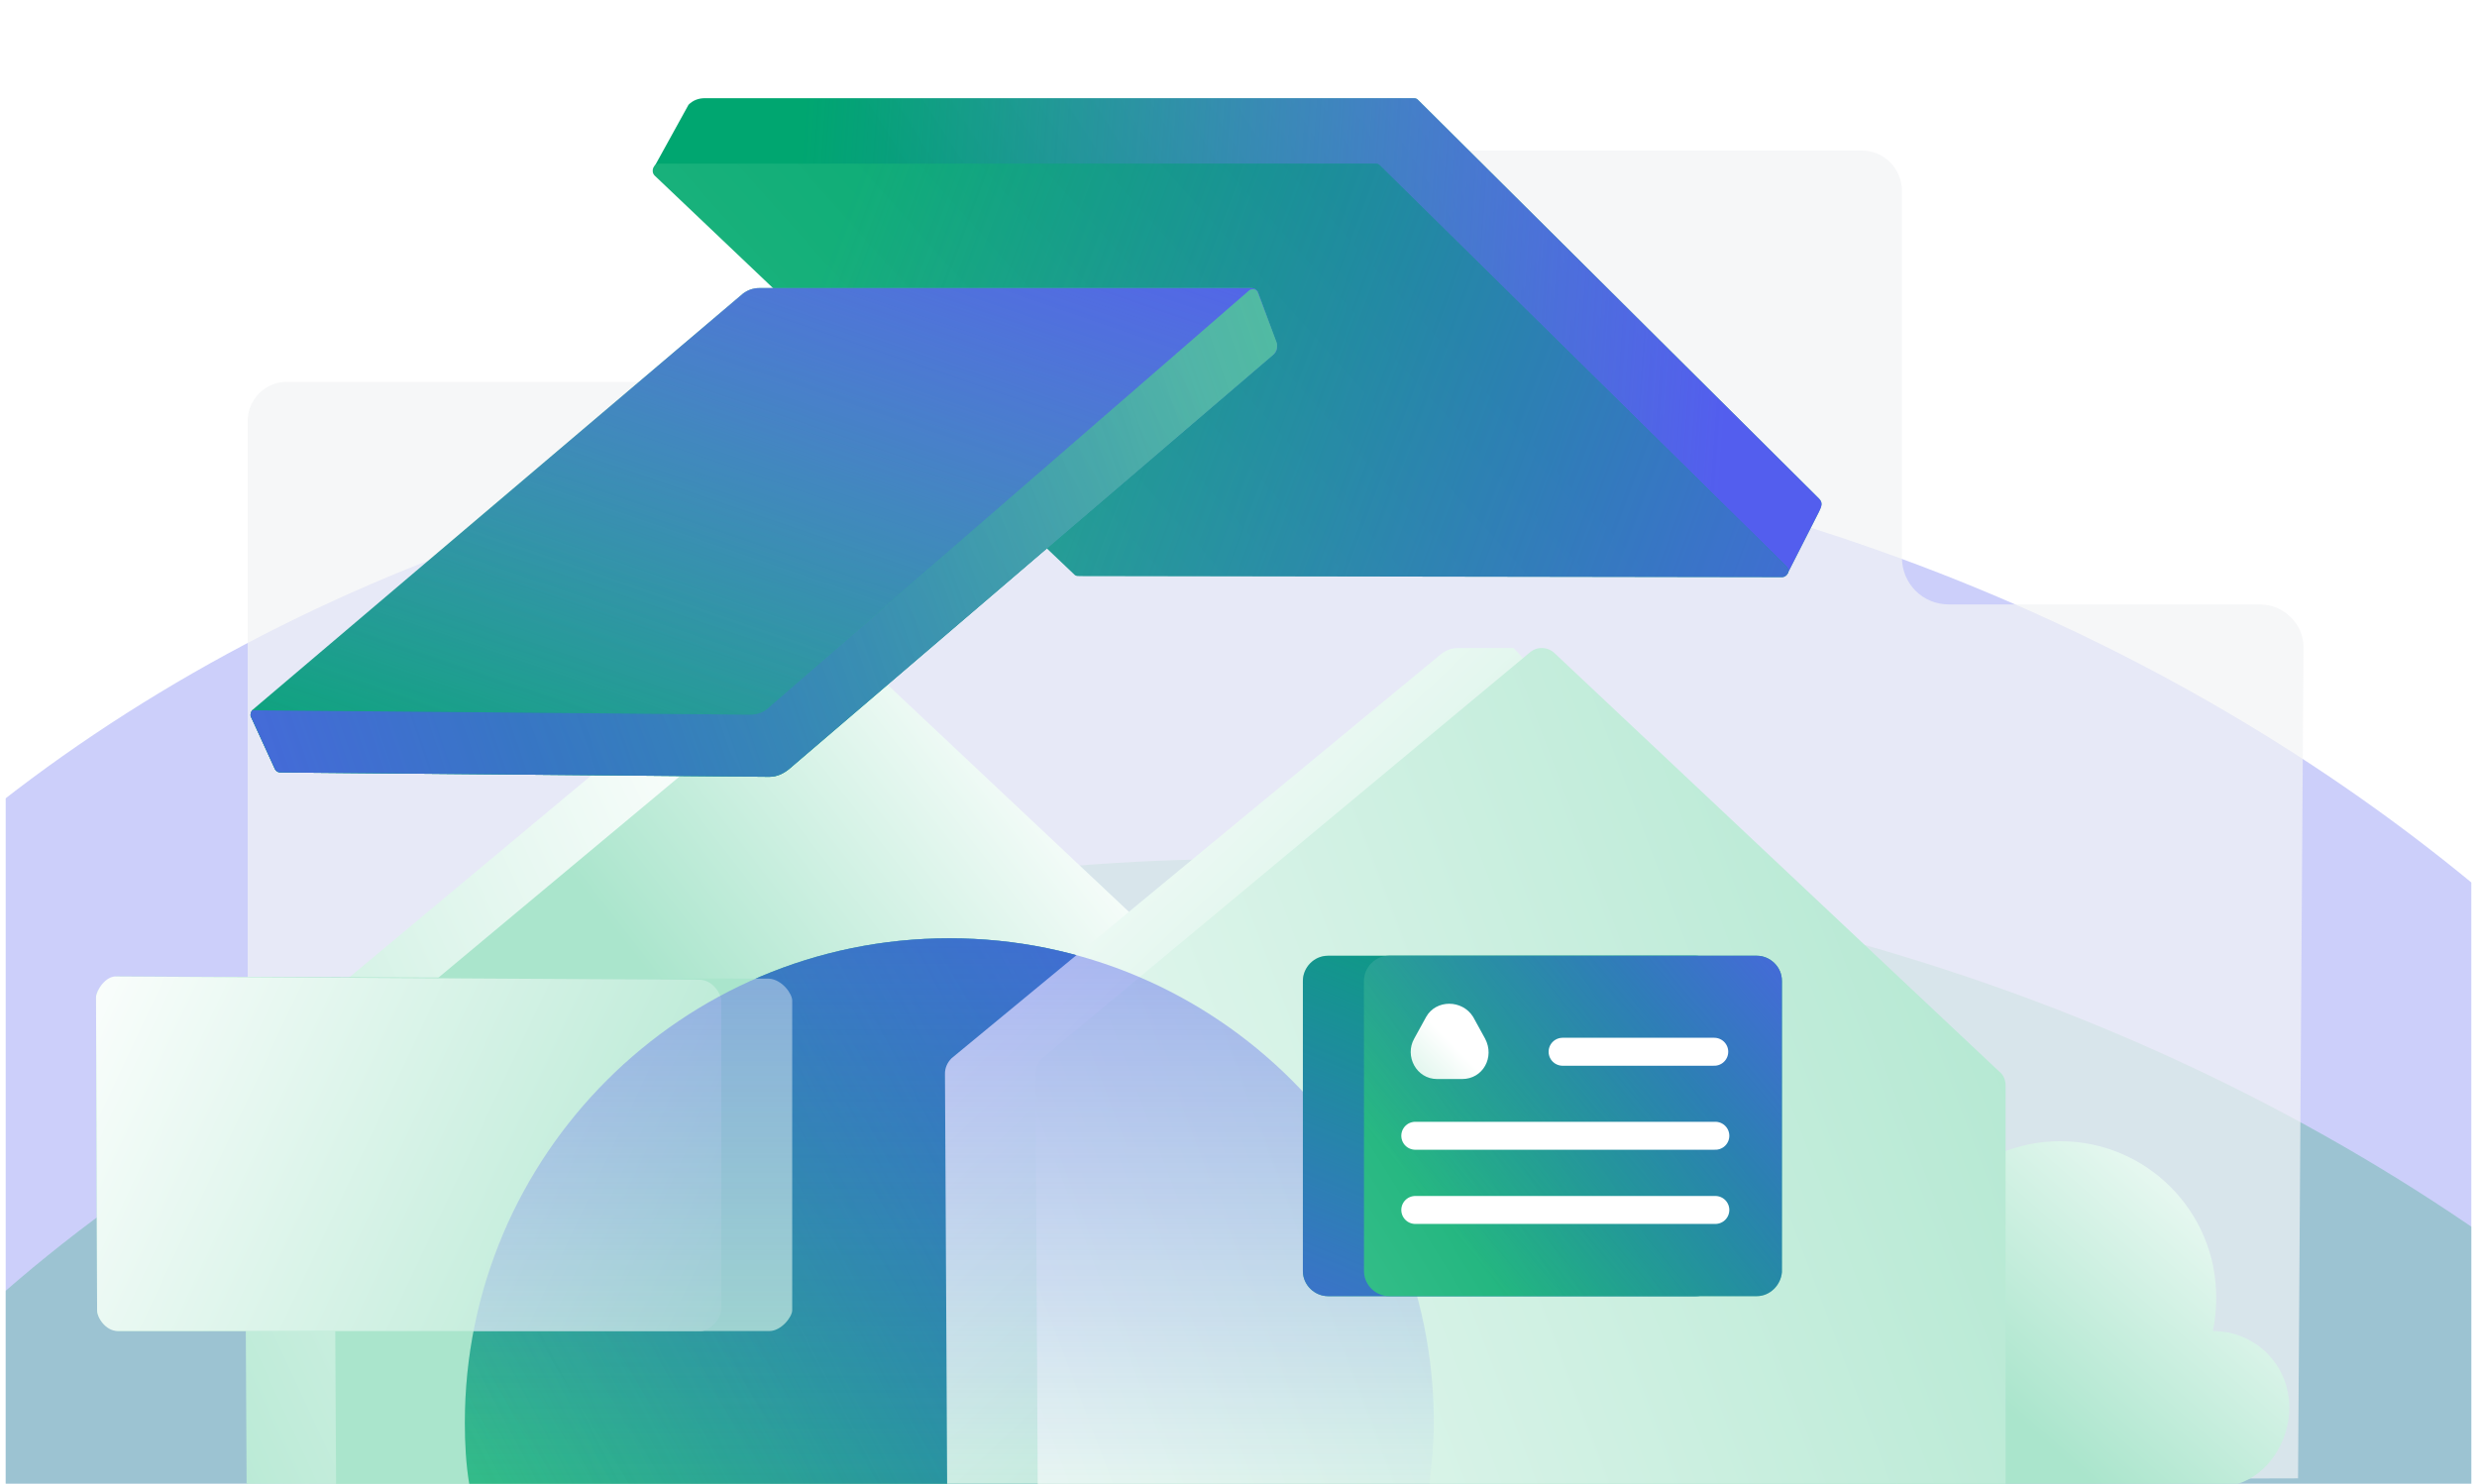
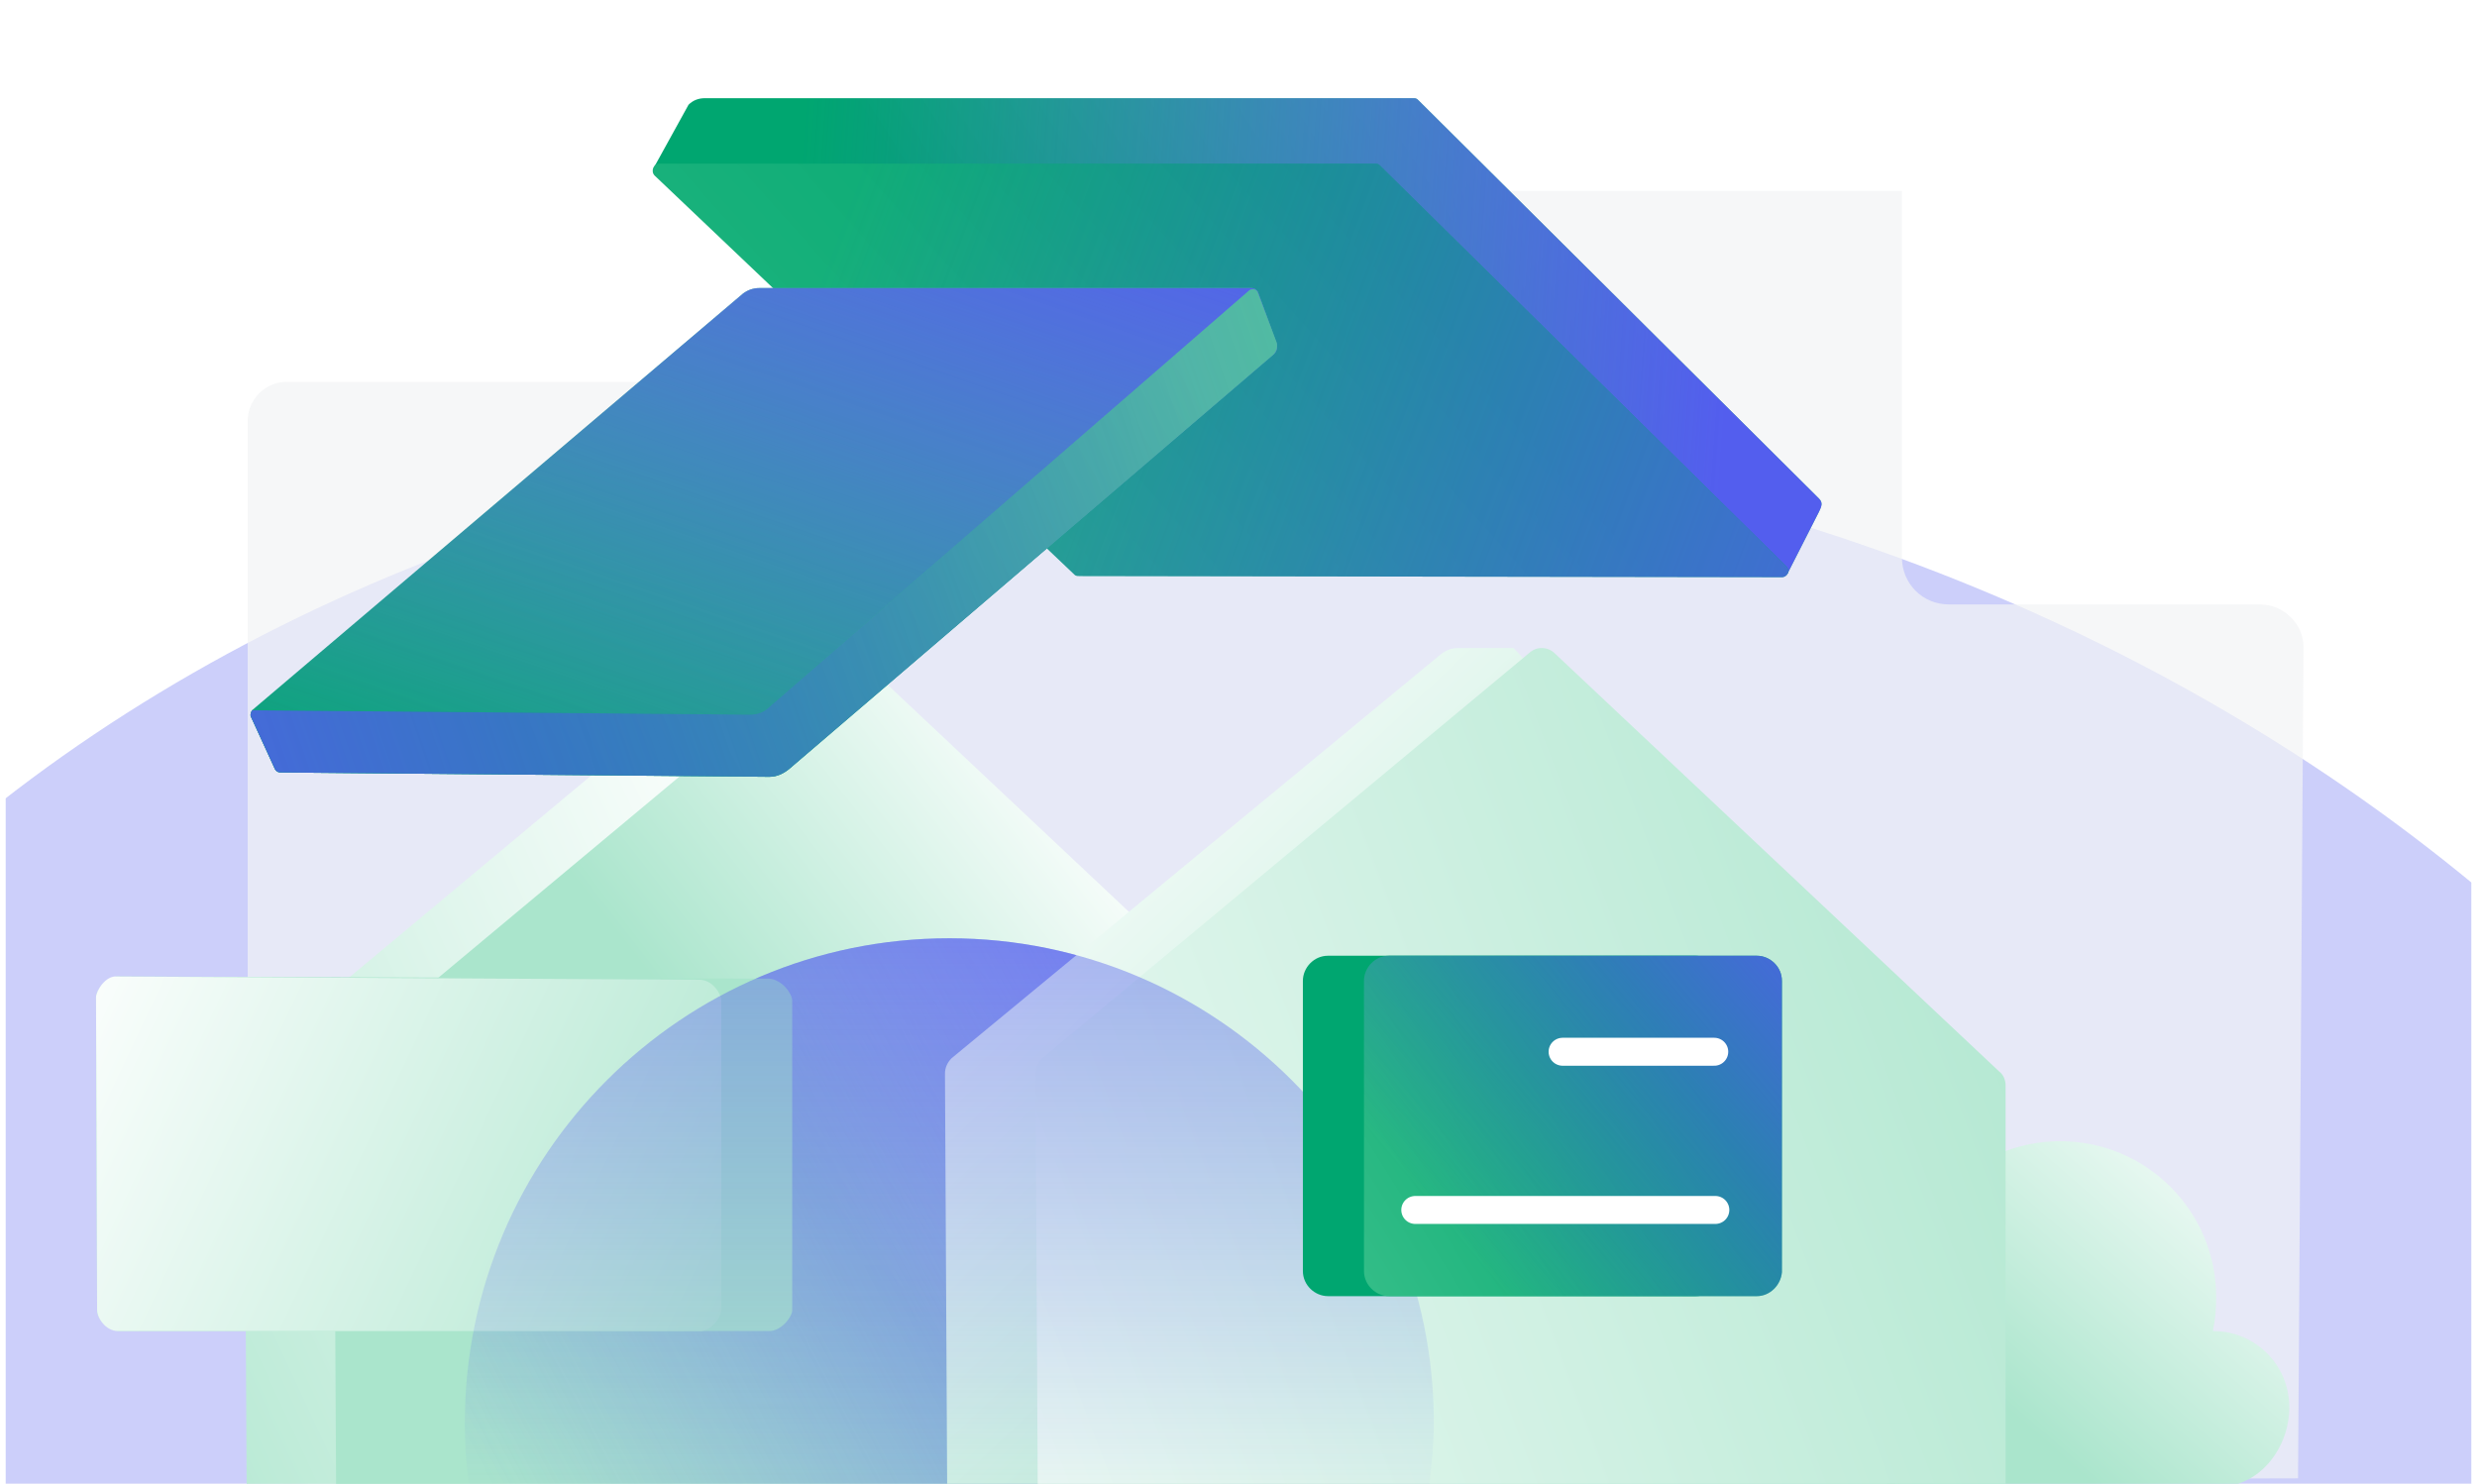
<svg xmlns="http://www.w3.org/2000/svg" width="227" height="136" viewBox="0 0 227 136" fill="none">
  <g clip-path="url(#clip0_1085_15224)">
    <g opacity="0.3" filter="url(#filter0_f_1085_15224)">
      <path d="M134.202 41.142C45.122 28.361 -35.587 77.206 -46.066 150.241C-56.545 223.276 7.175 292.843 96.256 305.624C202.686 417.545 176.484 234.996 276.524 196.525C287.003 123.49 223.283 53.923 134.202 41.142Z" fill="#535EEE" />
    </g>
    <g opacity="0.3" filter="url(#filter1_f_1085_15224)">
-       <path d="M143.69 80.838C52.936 67.817 -29.129 116.468 -39.608 189.503C-50.086 262.538 14.989 332.299 105.743 345.32C214.427 457.565 187.261 274.877 289.04 236.656C299.519 163.621 234.443 93.859 143.69 80.838Z" fill="#2CA874" />
-     </g>
+       </g>
    <path d="M110.7 93.6H143.9C144.3 93.6 144.6 93.7 144.9 94L174 121.6C174.1 121.7 174.1 122 174 122.1L172.7 123.2C172.6 123.3 172.6 123.3 172.5 123.3L168 123.2L141.5 98.5L112.5 123.4L80.2 123.1C80.1 123.1 79.9 123 79.9 122.9L79.1 121.2C79 121.1 79.1 120.9 79.2 120.8L109.7 94.1C110 93.7 110.3 93.6 110.7 93.6Z" fill="url(#paint0_linear_1085_15224)" />
-     <path opacity="0.7" d="M207.1 55.4H178.6C176.2 55.4 174.3 53.5 174.3 51.1V17.5C174.3 15.5 172.7 13.8 170.6 13.8H87.2C85.7 13.8 84.5 15 84.5 16.5V35H26.3C24.3 35 22.7 36.6 22.7 38.6V136L210.6 135.5L211.1 59.3C211.1 57.2 209.3 55.4 207.1 55.4Z" fill="#F2F4F5" />
+     <path opacity="0.7" d="M207.1 55.4H178.6C176.2 55.4 174.3 53.5 174.3 51.1V17.5H87.2C85.7 13.8 84.5 15 84.5 16.5V35H26.3C24.3 35 22.7 36.6 22.7 38.6V136L210.6 135.5L211.1 59.3C211.1 57.2 209.3 55.4 207.1 55.4Z" fill="#F2F4F5" />
    <path d="M70 59.9L110.7 98.2C111.1 98.5 111.3 99 111.3 99.5V134C111.3 135.1 110.4 136 109.3 136H22.6L22.4 98.5C22.4 98 22.6 97.5 23 97.1L67.7 59.8C68.4 59.2 69.4 59.3 70 59.9Z" fill="url(#paint1_linear_1085_15224)" />
    <path d="M78.3 59.9L119 98.2C119.4 98.5 119.6 99 119.6 99.5V134C119.6 135.1 118.7 136 117.6 136H30.8L30.6 98.5C30.6 98 30.8 97.5 31.2 97.1L75.9 59.8C76.6 59.2 77.6 59.3 78.3 59.9Z" fill="url(#paint2_linear_1085_15224)" />
    <path d="M205.1 136C207.9 135.1 209.8 132.1 209.8 129C209.8 125.1 206.7 122 202.8 122C203 121 203.1 120 203.1 118.9C203.1 111 196.7 104.6 188.8 104.6C180.9 104.6 174.5 111 174.5 118.9C174.5 120.4 174.7 121.8 175.2 123.2C172.6 124.5 170.8 127.1 170.8 130.3C170.8 132.4 171.6 134.6 173 136H205.1Z" fill="url(#paint3_linear_1085_15224)" />
-     <path d="M131 136C131.2 134.2 131.4 132.3 131.4 130.4C131.4 105.9 111.5 86 87 86C62.5 86 42.6 105.9 42.6 130.4C42.6 132.3 42.7 134.2 43 136H131Z" fill="url(#paint4_linear_1085_15224)" />
    <path d="M131 136C131.2 134.2 131.4 132.3 131.4 130.4C131.4 105.9 111.5 86 87 86C62.5 86 42.6 105.9 42.6 130.4C42.6 132.3 42.7 134.2 43 136H131Z" fill="url(#paint5_linear_1085_15224)" />
    <path d="M138.7 59.4C139.1 59.7 175.4 98.9 175.4 99.4V133.9C175.4 134.9 174.6 136 173.6 136H86.8L86.6 98.4C86.6 97.9 86.8 97.4 87.2 97L132 60C132.5 59.6 133 59.4 133.6 59.4H138.7Z" fill="url(#paint6_linear_1085_15224)" />
    <path d="M142.5 59.9L183.2 98.2C183.6 98.5 183.8 99 183.8 99.5V136H95.1L94.9 98.4C94.9 97.9 95.1 97.4 95.5 97L140.2 59.8C140.9 59.2 141.9 59.3 142.5 59.9Z" fill="url(#paint7_linear_1085_15224)" />
    <path d="M102.5 46.8L59.9 15.4L63.1 9.6C63.5 9.2 64 9 64.6 9H129.6C129.8 9 129.9 9.1 130 9.2L166.7 45.7C167.1 46.1 166.9 46.4 166.7 46.9L163.8 52.6C163.7 52.6 102.6 46.9 102.5 46.8Z" fill="url(#paint8_linear_1085_15224)" />
    <path d="M102.5 46.8L59.9 15.4L63.1 9.6C63.5 9.2 64 9 64.6 9H129.6C129.8 9 129.9 9.1 130 9.2L166.7 45.7C167.1 46.1 166.9 46.5 166.7 46.9L163.8 52.6C163.7 52.6 102.6 46.9 102.5 46.8Z" fill="url(#paint9_linear_1085_15224)" />
    <path d="M98.5 52.7L60 16.1C59.6 15.7 59.9 15 60.4 15H126.1C126.3 15 126.4 15.1 126.5 15.2L163.7 51.9C164.1 52.3 163.8 52.9 163.3 52.9L99 52.8C98.8 52.8 98.6 52.8 98.5 52.7Z" fill="url(#paint10_linear_1085_15224)" />
    <path d="M98.5 52.7L60 16.1C59.6 15.7 59.9 15 60.4 15H126.1C126.3 15 126.4 15.1 126.5 15.2L163.7 51.9C164.1 52.3 163.8 52.9 163.3 52.9L99 52.8C98.9 52.8 98.6 52.8 98.5 52.7Z" fill="url(#paint11_linear_1085_15224)" />
    <path d="M69.6 26.4H114.7C115 26.4 115.2 26.6 115.3 26.8L117 31.5C117.1 31.8 117 32.2 116.8 32.4L72.3 70.5C71.8 70.9 71.2 71.2 70.5 71.2L25.7 70.8C25.5 70.8 25.3 70.7 25.2 70.5L23 65.7C22.9 65.5 23 65.3 23.1 65.1L68.1 26.9C68.5 26.6 69 26.4 69.6 26.4Z" fill="url(#paint12_linear_1085_15224)" />
    <path d="M69.6 26.4H114.7C115 26.4 115.2 26.6 115.3 26.8L117 31.5C117.1 31.8 117 32.2 116.8 32.4L72.3 70.5C71.8 70.9 71.2 71.2 70.5 71.2L25.7 70.8C25.5 70.8 25.3 70.7 25.2 70.5L23 65.7C22.9 65.5 23 65.3 23.1 65.1L68.1 26.9C68.5 26.6 69 26.4 69.6 26.4Z" fill="url(#paint13_linear_1085_15224)" />
    <path d="M116.7 32.5L72.3 70.5C71.8 70.9 71.2 71.2 70.5 71.2L25.7 70.8C25.5 70.8 25.3 70.7 25.2 70.5L23 65.7C22.9 65.5 23 65.3 23.1 65.1L68.7 65.5C69.4 65.5 70 65.3 70.5 64.8L114.5 26.6C114.8 26.4 115.2 26.5 115.3 26.9L117 31.4C117.1 31.8 117 32.2 116.7 32.5Z" fill="url(#paint14_linear_1085_15224)" />
    <path d="M116.7 32.5L72.3 70.5C71.8 70.9 71.2 71.2 70.5 71.2L25.7 70.8C25.5 70.8 25.3 70.7 25.2 70.5L23 65.7C22.9 65.5 23 65.3 23.1 65.1L68.7 65.5C69.4 65.5 70 65.3 70.5 64.8L114.5 26.6C114.8 26.4 115.2 26.5 115.3 26.9L117 31.4C117.1 31.8 117 32.2 116.7 32.5Z" fill="url(#paint15_linear_1085_15224)" />
    <path d="M72.6 91.7V120.1C72.6 120.7 71.6 122 70.5 122H11C9.8 122 8.9 120.8 8.9 120.1L8.8 91.4C8.8 90.8 9.8 89.4 10.9 89.5L70.5 89.7C71.7 89.8 72.6 91.1 72.6 91.7Z" fill="url(#paint16_linear_1085_15224)" />
    <path d="M66.1 91.7V120.1C66.1 120.7 65.2 122 64.2 122H10.8C9.7 122 8.9 120.8 8.9 120.1L8.8 91.4C8.8 90.8 9.7 89.4 10.7 89.5L64.1 89.8C65.3 89.8 66.1 91.1 66.1 91.7Z" fill="url(#paint17_linear_1085_15224)" />
    <path d="M131 136C131.2 134.2 131.4 132.3 131.4 130.4C131.4 105.9 111.5 86 87 86C62.5 86 42.6 105.9 42.6 130.4C42.6 132.3 42.7 134.2 43 136H131Z" fill="url(#paint18_linear_1085_15224)" />
    <path d="M155.4 118.8H121.7C120.5 118.8 119.4 117.8 119.4 116.5V89.9C119.4 88.7 120.4 87.6 121.7 87.6H155.4C156.6 87.6 157.7 88.6 157.7 89.9V116.6C157.7 117.8 156.7 118.8 155.4 118.8Z" fill="url(#paint19_linear_1085_15224)" />
-     <path d="M155.4 118.8H121.7C120.5 118.8 119.4 117.8 119.4 116.5V89.9C119.4 88.7 120.4 87.6 121.7 87.6H155.4C156.6 87.6 157.7 88.6 157.7 89.9V116.6C157.7 117.8 156.7 118.8 155.4 118.8Z" fill="url(#paint20_linear_1085_15224)" />
    <path d="M161 118.8H127.3C126.1 118.8 125 117.8 125 116.5V89.9C125 88.7 126 87.6 127.3 87.6H161C162.2 87.6 163.3 88.6 163.3 89.9V116.6C163.2 117.8 162.2 118.8 161 118.8Z" fill="url(#paint21_linear_1085_15224)" />
    <path d="M161 118.8H127.3C126.1 118.8 125 117.8 125 116.5V89.9C125 88.7 126 87.6 127.3 87.6H161C162.2 87.6 163.3 88.6 163.3 89.9V116.6C163.2 117.8 162.2 118.8 161 118.8Z" fill="url(#paint22_linear_1085_15224)" />
-     <path d="M130.7 93.2L129.6 95.2C128.7 96.8 129.8 98.9 131.7 98.9H134C135.9 98.9 137 96.9 136.1 95.2L135 93.2C134 91.6 131.6 91.6 130.7 93.2Z" fill="url(#paint23_linear_1085_15224)" />
    <path d="M143.2 96.4H157.1" stroke="url(#paint24_linear_1085_15224)" stroke-width="2.562" stroke-miterlimit="10" stroke-linecap="round" stroke-linejoin="round" />
-     <path d="M129.7 104.1H157.2" stroke="url(#paint25_linear_1085_15224)" stroke-width="2.562" stroke-miterlimit="10" stroke-linecap="round" stroke-linejoin="round" />
    <path d="M129.7 110.9H157.2" stroke="url(#paint26_linear_1085_15224)" stroke-width="2.562" stroke-miterlimit="10" stroke-linecap="round" stroke-linejoin="round" />
  </g>
  <defs>
    <filter id="filter0_f_1085_15224" x="-108.498" y="-22.194" width="447.453" height="424.951" filterUnits="userSpaceOnUse" color-interpolation-filters="sRGB">
      <feFlood flood-opacity="0" result="BackgroundImageFix" />
      <feBlend mode="normal" in="SourceGraphic" in2="BackgroundImageFix" result="shape" />
      <feGaussianBlur stdDeviation="30.652" result="effect1_foregroundBlur_1085_15224" />
    </filter>
    <filter id="filter1_f_1085_15224" x="-102.019" y="17.427" width="453.47" height="425.187" filterUnits="userSpaceOnUse" color-interpolation-filters="sRGB">
      <feFlood flood-opacity="0" result="BackgroundImageFix" />
      <feBlend mode="normal" in="SourceGraphic" in2="BackgroundImageFix" result="shape" />
      <feGaussianBlur stdDeviation="30.652" result="effect1_foregroundBlur_1085_15224" />
    </filter>
    <linearGradient id="paint0_linear_1085_15224" x1="76.438" y1="167.569" x2="139.685" y2="109.405" gradientUnits="userSpaceOnUse">
      <stop stop-color="#535EEE" />
      <stop offset="0.987" stop-color="#535EEE" stop-opacity="0" />
    </linearGradient>
    <linearGradient id="paint1_linear_1085_15224" x1="84.295" y1="99.906" x2="3.814" y2="137.251" gradientUnits="userSpaceOnUse">
      <stop stop-color="white" />
      <stop offset="1" stop-color="#AAE5CC" />
    </linearGradient>
    <linearGradient id="paint2_linear_1085_15224" x1="112.089" y1="86.242" x2="77.721" y2="112.926" gradientUnits="userSpaceOnUse">
      <stop stop-color="white" />
      <stop offset="1" stop-color="#AAE5CC" />
    </linearGradient>
    <linearGradient id="paint3_linear_1085_15224" x1="208.797" y1="103.641" x2="185.403" y2="130.459" gradientUnits="userSpaceOnUse">
      <stop stop-color="white" />
      <stop offset="1" stop-color="#AAE5CC" />
    </linearGradient>
    <linearGradient id="paint4_linear_1085_15224" x1="15.569" y1="165.405" x2="102.494" y2="111.077" gradientUnits="userSpaceOnUse">
      <stop stop-color="#51CB95" />
      <stop offset="1" stop-color="#00A670" />
    </linearGradient>
    <linearGradient id="paint5_linear_1085_15224" x1="150.687" y1="85.974" x2="46.036" y2="141.427" gradientUnits="userSpaceOnUse">
      <stop stop-color="#535EEE" />
      <stop offset="0.987" stop-color="#535EEE" stop-opacity="0" />
    </linearGradient>
    <linearGradient id="paint6_linear_1085_15224" x1="87.088" y1="70.544" x2="145.987" y2="132.833" gradientUnits="userSpaceOnUse">
      <stop stop-color="white" />
      <stop offset="1" stop-color="#AAE5CC" />
    </linearGradient>
    <linearGradient id="paint7_linear_1085_15224" x1="54.382" y1="138.58" x2="201.716" y2="82.797" gradientUnits="userSpaceOnUse">
      <stop stop-color="white" />
      <stop offset="1" stop-color="#AAE5CC" />
    </linearGradient>
    <linearGradient id="paint8_linear_1085_15224" x1="166.334" y1="-2.781" x2="98.332" y2="40.735" gradientUnits="userSpaceOnUse">
      <stop stop-color="#51CB95" />
      <stop offset="1" stop-color="#00A670" />
    </linearGradient>
    <linearGradient id="paint9_linear_1085_15224" x1="158.54" y1="31.627" x2="71.478" y2="25.434" gradientUnits="userSpaceOnUse">
      <stop stop-color="#535EEE" />
      <stop offset="0.987" stop-color="#535EEE" stop-opacity="0" />
    </linearGradient>
    <linearGradient id="paint10_linear_1085_15224" x1="11.69" y1="123.382" x2="125.924" y2="21.381" gradientUnits="userSpaceOnUse">
      <stop stop-color="#51CB95" />
      <stop offset="1" stop-color="#00A670" />
    </linearGradient>
    <linearGradient id="paint11_linear_1085_15224" x1="190.088" y1="62.816" x2="75.506" y2="20.121" gradientUnits="userSpaceOnUse">
      <stop stop-color="#535EEE" />
      <stop offset="0.987" stop-color="#535EEE" stop-opacity="0" />
    </linearGradient>
    <linearGradient id="paint12_linear_1085_15224" x1="83.508" y1="9.286" x2="57.27" y2="85.781" gradientUnits="userSpaceOnUse">
      <stop stop-color="#51CB95" />
      <stop offset="1" stop-color="#00A670" />
    </linearGradient>
    <linearGradient id="paint13_linear_1085_15224" x1="83.508" y1="9.286" x2="57.27" y2="85.781" gradientUnits="userSpaceOnUse">
      <stop stop-color="#535EEE" />
      <stop offset="0.987" stop-color="#535EEE" stop-opacity="0" />
    </linearGradient>
    <linearGradient id="paint14_linear_1085_15224" x1="128.947" y1="21.794" x2="47.8" y2="67.772" gradientUnits="userSpaceOnUse">
      <stop offset="0.25" stop-color="#51CB95" />
      <stop offset="1" stop-color="#00A670" />
    </linearGradient>
    <linearGradient id="paint15_linear_1085_15224" x1="-0.077" y1="80.754" x2="143.333" y2="31.491" gradientUnits="userSpaceOnUse">
      <stop stop-color="#535EEE" />
      <stop offset="0.987" stop-color="#535EEE" stop-opacity="0" />
    </linearGradient>
    <linearGradient id="paint16_linear_1085_15224" x1="88.643" y1="140.718" x2="70.971" y2="127.865" gradientUnits="userSpaceOnUse">
      <stop stop-color="white" />
      <stop offset="1" stop-color="#AAE5CC" />
    </linearGradient>
    <linearGradient id="paint17_linear_1085_15224" x1="3.589" y1="89.958" x2="72.26" y2="122.252" gradientUnits="userSpaceOnUse">
      <stop stop-color="white" />
      <stop offset="1" stop-color="#AAE5CC" />
    </linearGradient>
    <linearGradient id="paint18_linear_1085_15224" x1="87" y1="18.725" x2="87" y2="139.803" gradientUnits="userSpaceOnUse">
      <stop stop-color="#535EEE" />
      <stop offset="0.987" stop-color="#535EEE" stop-opacity="0" />
    </linearGradient>
    <linearGradient id="paint19_linear_1085_15224" x1="144.49" y1="138.086" x2="141.11" y2="118.229" gradientUnits="userSpaceOnUse">
      <stop stop-color="#51CB95" />
      <stop offset="1" stop-color="#00A670" />
    </linearGradient>
    <linearGradient id="paint20_linear_1085_15224" x1="123.939" y1="139.759" x2="146.856" y2="82.467" gradientUnits="userSpaceOnUse">
      <stop stop-color="#535EEE" />
      <stop offset="0.987" stop-color="#535EEE" stop-opacity="0" />
    </linearGradient>
    <linearGradient id="paint21_linear_1085_15224" x1="105.742" y1="127.186" x2="154.192" y2="96.905" gradientUnits="userSpaceOnUse">
      <stop stop-color="#51CB95" />
      <stop offset="1" stop-color="#00A670" />
    </linearGradient>
    <linearGradient id="paint22_linear_1085_15224" x1="169.181" y1="82.197" x2="132.373" y2="113.049" gradientUnits="userSpaceOnUse">
      <stop stop-color="#535EEE" />
      <stop offset="0.987" stop-color="#535EEE" stop-opacity="0" />
    </linearGradient>
    <linearGradient id="paint23_linear_1085_15224" x1="133.141" y1="95.694" x2="124.719" y2="104.145" gradientUnits="userSpaceOnUse">
      <stop stop-color="white" />
      <stop offset="1" stop-color="#AAE5CC" />
    </linearGradient>
    <linearGradient id="paint24_linear_1085_15224" x1="nan" y1="nan" x2="nan" y2="nan" gradientUnits="userSpaceOnUse">
      <stop stop-color="white" />
      <stop offset="1" stop-color="#AAE5CC" />
    </linearGradient>
    <linearGradient id="paint25_linear_1085_15224" x1="nan" y1="nan" x2="nan" y2="nan" gradientUnits="userSpaceOnUse">
      <stop stop-color="white" />
      <stop offset="1" stop-color="#AAE5CC" />
    </linearGradient>
    <linearGradient id="paint26_linear_1085_15224" x1="nan" y1="nan" x2="nan" y2="nan" gradientUnits="userSpaceOnUse">
      <stop stop-color="white" />
      <stop offset="1" stop-color="#AAE5CC" />
    </linearGradient>
    <clipPath id="clip0_1085_15224">
      <rect width="226" height="136" fill="white" transform="translate(0.5)" />
    </clipPath>
  </defs>
</svg>